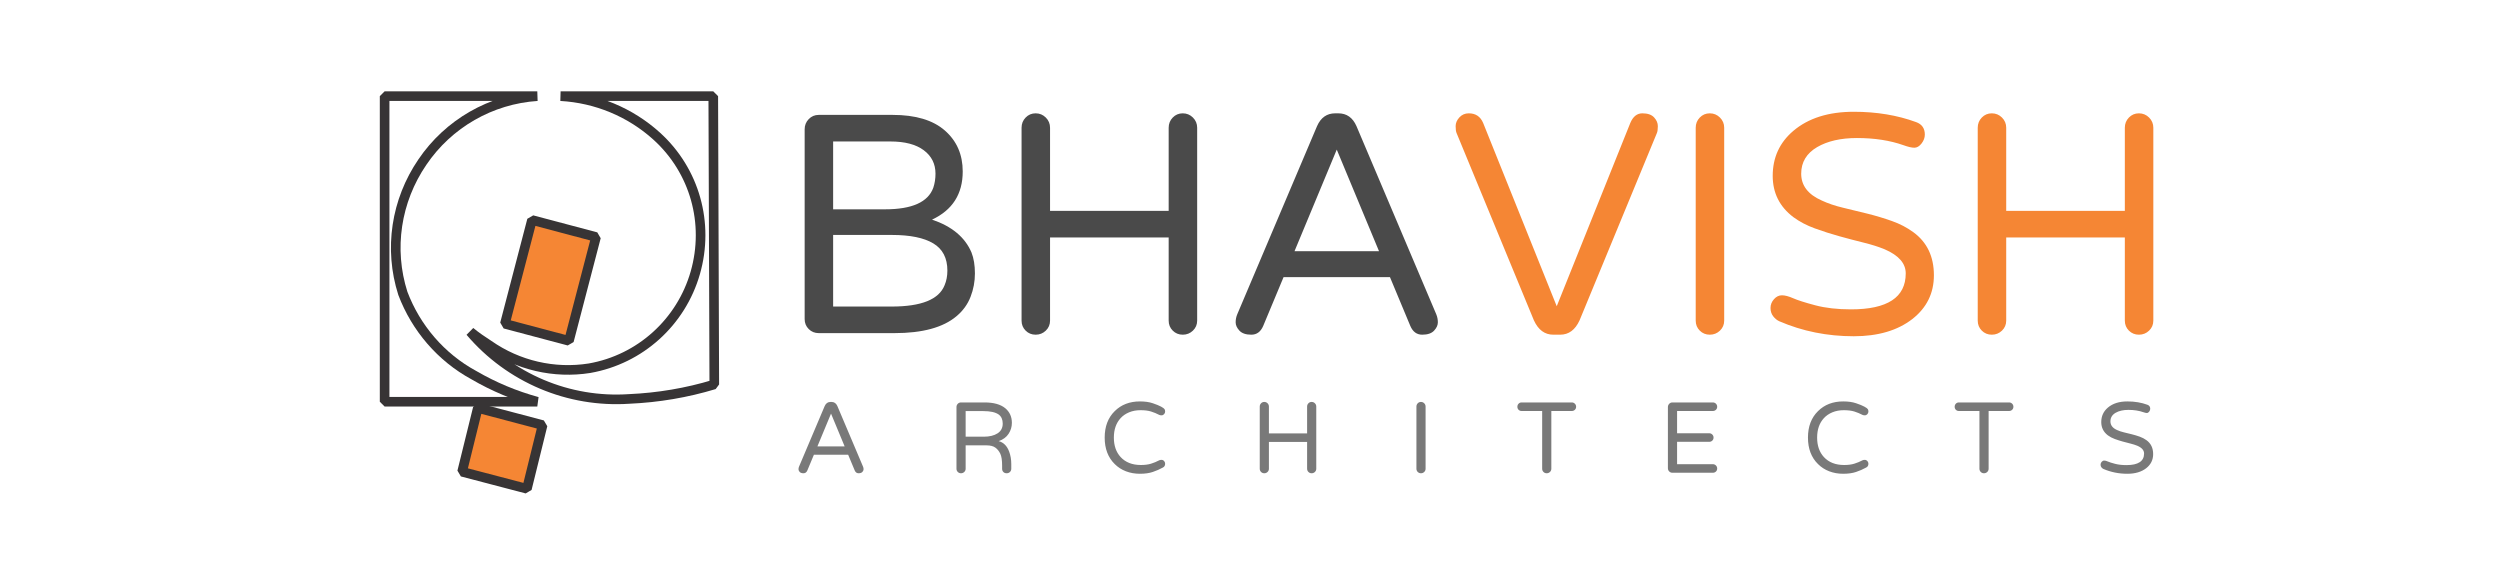
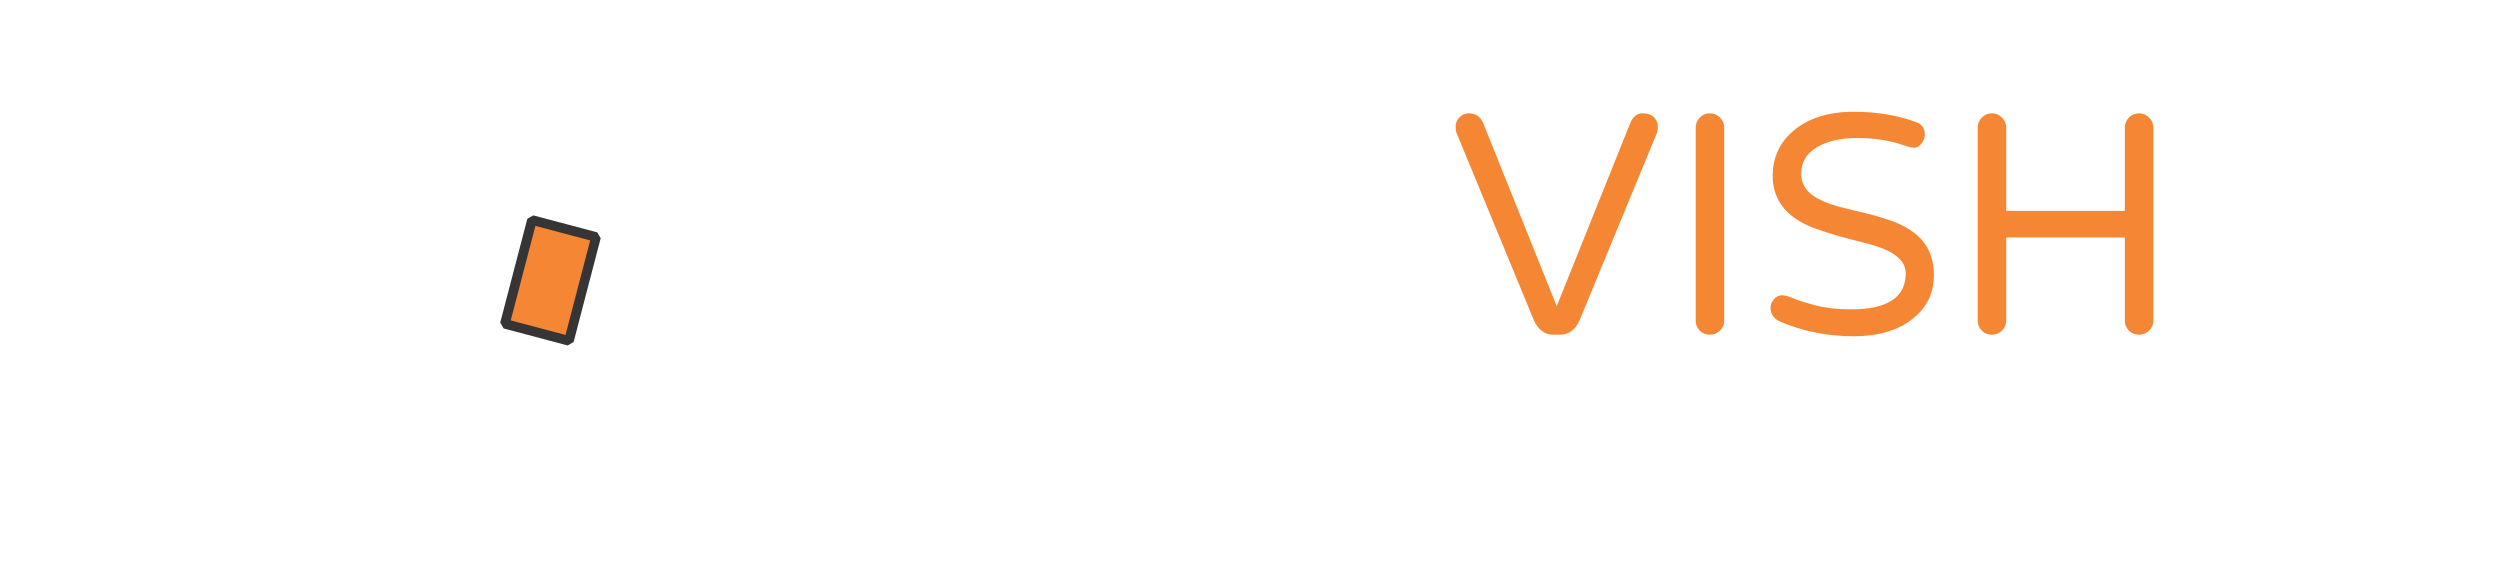
<svg xmlns="http://www.w3.org/2000/svg" width="260px" height="60px" viewBox="0 0 260 60">
  <title>Artboard 3</title>
  <desc>Created with Sketch.</desc>
  <defs />
  <g id="Page-1" stroke="none" stroke-width="1" fill="none" fill-rule="evenodd">
    <g id="Artboard-3">
      <g id="Group" transform="translate(40, 10)" stroke-linejoin="bevel" stroke="#373435">
        <g id="bhavish">
-           <polygon id="Shape" fill="#F58634" points="9.743 32.44 16.432 34.208 14.799 40.833 8.058 39.065 9.691 32.44" />
          <polygon id="Shape" fill="#F58634" points="15.326 12.881 21.988 14.649 19.171 25.445 12.508 23.676" />
-           <path d="M0,0 L15.879,0 C11.06,0.317 6.636,2.851 3.924,6.863 C1.185,10.875 0.421,15.89 1.896,20.509 C3.265,24.125 5.872,27.161 9.269,29.008 C11.35,30.222 13.562,31.146 15.879,31.78 L0,31.78 L0,0 Z" id="Shape" />
-           <path d="M34.18,0 L34.286,29.985 C31.415,30.856 28.44,31.357 25.438,31.489 C19.144,31.912 13.009,29.325 8.901,24.495 C9.506,24.996 10.165,25.445 10.823,25.867 C13.878,28.005 17.643,28.876 21.304,28.296 C26.57,27.372 30.836,23.518 32.311,18.371 C33.785,13.224 32.258,7.76 28.308,4.17 C25.543,1.663 22.015,0.211 18.302,0 L34.18,0 Z" id="Shape" />
        </g>
      </g>
      <g id="Group-2" transform="translate(83, 11)">
-         <path d="M17.123,6.834 C17.123,9.175 16.059,10.845 13.932,11.842 C15.994,12.535 17.361,13.674 18.034,15.256 C18.273,15.863 18.392,16.589 18.392,17.435 C18.392,18.28 18.24,19.093 17.936,19.873 C17.633,20.654 17.144,21.326 16.472,21.889 C15.083,23.06 12.934,23.645 10.026,23.645 L2.148,23.645 C1.736,23.645 1.389,23.504 1.107,23.222 C0.825,22.941 0.684,22.594 0.684,22.182 L0.684,2.445 C0.684,2.033 0.825,1.681 1.107,1.388 C1.389,1.095 1.736,0.949 2.148,0.949 L9.831,0.949 C12.218,0.949 14.03,1.491 15.267,2.575 C16.504,3.659 17.123,5.078 17.123,6.834 Z M14.291,7.062 C14.291,6.043 13.884,5.23 13.07,4.623 C12.256,4.016 11.1,3.713 9.603,3.713 L3.646,3.713 L3.646,10.769 L9.05,10.769 C11.849,10.769 13.52,10.021 14.063,8.525 C14.215,8.07 14.291,7.582 14.291,7.062 Z M9.733,20.881 C12.815,20.881 14.649,20.144 15.235,18.67 C15.43,18.215 15.528,17.706 15.528,17.142 C15.528,15.841 15.039,14.898 14.063,14.313 C13.086,13.728 11.654,13.435 9.766,13.435 L3.646,13.435 L3.646,20.881 L9.733,20.881 Z M40.007,0.786 C40.419,0.786 40.772,0.933 41.065,1.225 C41.358,1.518 41.505,1.87 41.505,2.282 L41.505,22.345 C41.505,22.756 41.358,23.103 41.065,23.385 C40.772,23.667 40.419,23.808 40.007,23.808 C39.595,23.808 39.248,23.667 38.965,23.385 C38.683,23.103 38.542,22.756 38.542,22.345 L38.542,13.695 L26.205,13.695 L26.205,22.345 C26.205,22.756 26.058,23.103 25.765,23.385 C25.472,23.667 25.12,23.808 24.707,23.808 C24.295,23.808 23.948,23.667 23.666,23.385 C23.384,23.103 23.243,22.756 23.243,22.345 L23.243,2.282 C23.243,1.87 23.384,1.518 23.666,1.225 C23.948,0.933 24.295,0.786 24.707,0.786 C25.12,0.786 25.472,0.933 25.765,1.225 C26.058,1.518 26.205,1.87 26.205,2.282 L26.205,10.931 L38.542,10.931 L38.542,2.282 C38.542,1.87 38.683,1.518 38.965,1.225 C39.248,0.933 39.595,0.786 40.007,0.786 Z M66.375,21.694 C66.483,21.954 66.537,22.231 66.537,22.523 C66.537,22.816 66.407,23.103 66.147,23.385 C65.886,23.667 65.474,23.808 64.91,23.808 C64.346,23.808 63.933,23.504 63.673,22.897 L61.557,17.825 L50.489,17.825 L48.373,22.897 C48.113,23.504 47.7,23.808 47.136,23.808 C46.572,23.808 46.16,23.667 45.899,23.385 C45.639,23.103 45.508,22.816 45.508,22.523 C45.508,22.231 45.563,21.954 45.671,21.694 L53.972,2.119 C54.363,1.231 54.992,0.786 55.86,0.786 L56.186,0.786 C57.054,0.786 57.683,1.231 58.074,2.119 L66.375,21.694 Z M60.418,15.126 L56.023,4.558 L51.628,15.126 L60.418,15.126 Z" id="BHA" fill="#4A4A4A" />
        <path d="M78.9,20.849 L86.55,1.794 C86.832,1.122 87.25,0.786 87.803,0.786 C88.357,0.786 88.764,0.927 89.024,1.209 C89.285,1.491 89.415,1.794 89.415,2.119 C89.415,2.445 89.382,2.683 89.317,2.835 L81.277,22.312 C80.821,23.309 80.148,23.808 79.258,23.808 L78.542,23.808 C77.652,23.808 76.98,23.309 76.524,22.312 L68.483,2.835 C68.418,2.683 68.386,2.445 68.386,2.119 C68.386,1.794 68.516,1.491 68.776,1.209 C69.037,0.927 69.362,0.786 69.753,0.786 C70.469,0.786 70.968,1.122 71.25,1.794 L78.9,20.849 Z M94.818,0.786 C95.231,0.786 95.583,0.933 95.876,1.225 C96.169,1.518 96.316,1.87 96.316,2.282 L96.316,22.345 C96.316,22.756 96.169,23.103 95.876,23.385 C95.583,23.667 95.231,23.808 94.818,23.808 C94.406,23.808 94.059,23.667 93.777,23.385 C93.495,23.103 93.354,22.756 93.354,22.345 L93.354,2.282 C93.354,1.87 93.495,1.518 93.777,1.225 C94.059,0.933 94.406,0.786 94.818,0.786 Z M109.5,21.174 C113.298,21.174 115.196,19.927 115.196,17.435 C115.196,16.394 114.469,15.559 113.015,14.931 C112.386,14.671 111.654,14.438 110.818,14.232 C109.983,14.026 109.136,13.804 108.279,13.565 C107.422,13.327 106.575,13.056 105.74,12.752 C104.904,12.449 104.161,12.059 103.51,11.582 C102.078,10.498 101.362,9.067 101.362,7.29 C101.362,5.382 102.078,3.821 103.51,2.607 C105.073,1.285 107.167,0.624 109.793,0.624 C112.158,0.624 114.317,0.981 116.271,1.697 C116.878,1.914 117.182,2.347 117.182,2.997 C117.182,3.323 117.068,3.631 116.84,3.924 C116.612,4.217 116.363,4.363 116.092,4.363 C115.82,4.363 115.446,4.276 114.969,4.103 C113.558,3.604 111.941,3.355 110.118,3.355 C108.447,3.355 107.069,3.669 105.984,4.298 C104.877,4.948 104.324,5.87 104.324,7.062 C104.324,8.298 105.04,9.23 106.472,9.858 C107.123,10.162 107.861,10.411 108.686,10.606 C109.511,10.801 110.357,11.007 111.225,11.224 C112.093,11.441 112.939,11.695 113.764,11.988 C114.589,12.281 115.327,12.666 115.978,13.142 C117.41,14.183 118.126,15.679 118.126,17.63 C118.126,19.494 117.377,21.011 115.88,22.182 C114.339,23.374 112.31,23.97 109.793,23.97 C107.037,23.97 104.454,23.45 102.045,22.41 C101.806,22.301 101.595,22.128 101.41,21.889 C101.226,21.651 101.134,21.364 101.134,21.028 C101.134,20.692 101.253,20.388 101.492,20.117 C101.73,19.846 102.007,19.711 102.322,19.711 C102.637,19.711 103.027,19.814 103.494,20.02 C103.96,20.226 104.725,20.469 105.789,20.751 C106.852,21.033 108.089,21.174 109.5,21.174 Z M139.448,0.786 C139.86,0.786 140.213,0.933 140.506,1.225 C140.799,1.518 140.946,1.87 140.946,2.282 L140.946,22.345 C140.946,22.756 140.799,23.103 140.506,23.385 C140.213,23.667 139.86,23.808 139.448,23.808 C139.036,23.808 138.689,23.667 138.406,23.385 C138.124,23.103 137.983,22.756 137.983,22.345 L137.983,13.695 L125.646,13.695 L125.646,22.345 C125.646,22.756 125.499,23.103 125.206,23.385 C124.913,23.667 124.561,23.808 124.148,23.808 C123.736,23.808 123.389,23.667 123.107,23.385 C122.825,23.103 122.684,22.756 122.684,22.345 L122.684,2.282 C122.684,1.87 122.825,1.518 123.107,1.225 C123.389,0.933 123.736,0.786 124.148,0.786 C124.561,0.786 124.913,0.933 125.206,1.225 C125.499,1.518 125.646,1.87 125.646,2.282 L125.646,10.931 L137.983,10.931 L137.983,2.282 C137.983,1.87 138.124,1.518 138.406,1.225 C138.689,0.933 139.036,0.786 139.448,0.786 Z" id="VISH" fill="#F58634" />
-         <path d="M6.759,37.538 C6.794,37.622 6.812,37.711 6.812,37.806 C6.812,37.9 6.77,37.992 6.686,38.083 C6.602,38.174 6.469,38.219 6.288,38.219 C6.106,38.219 5.973,38.122 5.89,37.926 L5.208,36.291 L1.646,36.291 L0.965,37.926 C0.881,38.122 0.748,38.219 0.566,38.219 C0.385,38.219 0.252,38.174 0.168,38.083 C0.084,37.992 0.043,37.9 0.043,37.806 C0.043,37.711 0.06,37.622 0.095,37.538 L2.767,31.23 C2.893,30.944 3.095,30.801 3.375,30.801 L3.479,30.801 C3.759,30.801 3.962,30.944 4.087,31.23 L6.759,37.538 Z M4.842,35.422 L3.427,32.016 L2.012,35.422 L4.842,35.422 Z M22.173,37.748 C22.173,37.881 22.128,37.992 22.037,38.083 C21.946,38.174 21.831,38.219 21.691,38.219 C21.552,38.219 21.438,38.176 21.351,38.088 C21.263,38.001 21.22,37.888 21.22,37.748 L21.22,37.434 C21.22,36.868 21.157,36.452 21.031,36.187 C20.905,35.921 20.734,35.71 20.518,35.553 C20.301,35.395 19.994,35.317 19.596,35.317 L17.427,35.317 L17.427,37.748 C17.427,37.881 17.379,37.992 17.285,38.083 C17.191,38.174 17.077,38.219 16.945,38.219 C16.812,38.219 16.7,38.174 16.609,38.083 C16.518,37.992 16.473,37.881 16.473,37.748 L16.473,31.335 C16.473,31.202 16.518,31.089 16.609,30.994 C16.7,30.9 16.812,30.853 16.945,30.853 L19.386,30.853 C20.343,30.853 21.066,31.056 21.555,31.461 C22.009,31.845 22.236,32.351 22.236,32.98 C22.236,33.385 22.123,33.763 21.896,34.112 C21.669,34.461 21.325,34.716 20.864,34.877 C21.366,35.009 21.73,35.373 21.953,35.967 C22.1,36.365 22.173,36.798 22.173,37.266 L22.173,37.748 Z M19.323,34.416 C19.91,34.416 20.383,34.3 20.743,34.07 C21.103,33.839 21.283,33.501 21.283,33.053 C21.283,32.634 21.143,32.32 20.864,32.11 C20.528,31.873 19.997,31.754 19.271,31.754 L17.427,31.754 L17.427,34.416 L19.323,34.416 Z M37.566,36.868 C37.622,36.84 37.701,36.826 37.802,36.826 C37.903,36.826 37.991,36.866 38.064,36.946 C38.138,37.027 38.174,37.119 38.174,37.224 C38.174,37.413 38.097,37.545 37.944,37.622 C37.615,37.804 37.264,37.957 36.891,38.083 C36.517,38.209 36.07,38.272 35.549,38.272 C35.029,38.272 34.545,38.186 34.098,38.015 C33.651,37.844 33.263,37.594 32.935,37.266 C32.236,36.581 31.887,35.663 31.887,34.51 C31.887,33.357 32.236,32.439 32.935,31.754 C33.612,31.083 34.486,30.748 35.555,30.748 C36.071,30.748 36.517,30.811 36.891,30.937 C37.264,31.063 37.551,31.18 37.75,31.288 C37.949,31.396 38.069,31.483 38.111,31.55 C38.153,31.616 38.174,31.7 38.174,31.801 C38.174,31.903 38.138,31.993 38.064,32.074 C37.991,32.154 37.903,32.194 37.802,32.194 C37.701,32.194 37.622,32.18 37.566,32.152 C37.287,32.006 37.001,31.887 36.707,31.796 C36.414,31.705 36.049,31.66 35.612,31.66 C35.176,31.66 34.781,31.733 34.428,31.88 C34.075,32.027 33.78,32.229 33.543,32.488 C33.075,32.998 32.841,33.672 32.841,34.51 C32.841,35.348 33.075,36.022 33.543,36.532 C34.053,37.084 34.755,37.36 35.649,37.36 C36.061,37.36 36.414,37.315 36.707,37.224 C37.001,37.133 37.287,37.014 37.566,36.868 Z M53.41,30.801 C53.543,30.801 53.656,30.848 53.751,30.942 C53.845,31.036 53.892,31.15 53.892,31.283 L53.892,37.748 C53.892,37.881 53.845,37.992 53.751,38.083 C53.656,38.174 53.543,38.219 53.41,38.219 C53.277,38.219 53.166,38.174 53.075,38.083 C52.984,37.992 52.939,37.881 52.939,37.748 L52.939,34.961 L48.967,34.961 L48.967,37.748 C48.967,37.881 48.92,37.992 48.826,38.083 C48.731,38.174 48.618,38.219 48.485,38.219 C48.352,38.219 48.241,38.174 48.15,38.083 C48.059,37.992 48.014,37.881 48.014,37.748 L48.014,31.283 C48.014,31.15 48.059,31.036 48.15,30.942 C48.241,30.848 48.352,30.801 48.485,30.801 C48.618,30.801 48.731,30.848 48.826,30.942 C48.92,31.036 48.967,31.15 48.967,31.283 L48.967,34.07 L52.939,34.07 L52.939,31.283 C52.939,31.15 52.984,31.036 53.075,30.942 C53.166,30.848 53.277,30.801 53.41,30.801 Z M64.779,30.801 C64.912,30.801 65.026,30.848 65.12,30.942 C65.214,31.036 65.261,31.15 65.261,31.283 L65.261,37.748 C65.261,37.881 65.214,37.992 65.12,38.083 C65.026,38.174 64.912,38.219 64.779,38.219 C64.647,38.219 64.535,38.174 64.444,38.083 C64.353,37.992 64.308,37.881 64.308,37.748 L64.308,31.283 C64.308,31.15 64.353,31.036 64.444,30.942 C64.535,30.848 64.647,30.801 64.779,30.801 Z M80.466,30.853 C80.592,30.853 80.698,30.897 80.785,30.984 C80.873,31.071 80.916,31.178 80.916,31.304 C80.916,31.429 80.873,31.534 80.785,31.618 C80.698,31.702 80.592,31.744 80.466,31.744 L78.339,31.744 L78.339,37.748 C78.339,37.881 78.292,37.992 78.197,38.083 C78.103,38.174 77.989,38.219 77.857,38.219 C77.724,38.219 77.612,38.174 77.521,38.083 C77.431,37.992 77.385,37.881 77.385,37.748 L77.385,31.744 L75.248,31.744 C75.122,31.744 75.017,31.702 74.933,31.618 C74.849,31.534 74.807,31.429 74.807,31.304 C74.807,31.178 74.849,31.071 74.933,30.984 C75.017,30.897 75.122,30.853 75.248,30.853 L80.466,30.853 Z M95.136,37.276 C95.262,37.276 95.368,37.32 95.456,37.407 C95.543,37.495 95.587,37.601 95.587,37.727 C95.587,37.853 95.543,37.957 95.456,38.041 C95.368,38.125 95.262,38.167 95.136,38.167 L90.934,38.167 C90.801,38.167 90.69,38.122 90.599,38.031 C90.508,37.94 90.462,37.828 90.462,37.695 L90.462,31.335 C90.462,31.202 90.508,31.089 90.599,30.994 C90.69,30.9 90.801,30.853 90.934,30.853 L95.136,30.853 C95.262,30.853 95.368,30.897 95.456,30.984 C95.543,31.071 95.587,31.178 95.587,31.304 C95.587,31.429 95.543,31.534 95.456,31.618 C95.368,31.702 95.262,31.744 95.136,31.744 L91.416,31.744 L91.416,34.059 L94.759,34.059 C94.884,34.059 94.991,34.103 95.078,34.19 C95.166,34.278 95.209,34.384 95.209,34.51 C95.209,34.636 95.166,34.741 95.078,34.824 C94.991,34.908 94.884,34.95 94.759,34.95 L91.416,34.95 L91.416,37.276 L95.136,37.276 Z M110.707,36.868 C110.763,36.84 110.842,36.826 110.943,36.826 C111.044,36.826 111.132,36.866 111.205,36.946 C111.278,37.027 111.315,37.119 111.315,37.224 C111.315,37.413 111.238,37.545 111.084,37.622 C110.756,37.804 110.405,37.957 110.031,38.083 C109.658,38.209 109.21,38.272 108.69,38.272 C108.17,38.272 107.686,38.186 107.239,38.015 C106.792,37.844 106.404,37.594 106.076,37.266 C105.377,36.581 105.028,35.663 105.028,34.51 C105.028,33.357 105.377,32.439 106.076,31.754 C106.753,31.083 107.626,30.748 108.695,30.748 C109.212,30.748 109.658,30.811 110.031,30.937 C110.405,31.063 110.691,31.18 110.891,31.288 C111.09,31.396 111.21,31.483 111.252,31.55 C111.294,31.616 111.315,31.7 111.315,31.801 C111.315,31.903 111.278,31.993 111.205,32.074 C111.132,32.154 111.044,32.194 110.943,32.194 C110.842,32.194 110.763,32.18 110.707,32.152 C110.428,32.006 110.141,31.887 109.848,31.796 C109.555,31.705 109.19,31.66 108.753,31.66 C108.316,31.66 107.922,31.733 107.569,31.88 C107.216,32.027 106.921,32.229 106.683,32.488 C106.215,32.998 105.981,33.672 105.981,34.51 C105.981,35.348 106.215,36.022 106.683,36.532 C107.193,37.084 107.895,37.36 108.79,37.36 C109.202,37.36 109.555,37.315 109.848,37.224 C110.141,37.133 110.428,37.014 110.707,36.868 Z M125.943,30.853 C126.069,30.853 126.175,30.897 126.263,30.984 C126.35,31.071 126.394,31.178 126.394,31.304 C126.394,31.429 126.35,31.534 126.263,31.618 C126.175,31.702 126.069,31.744 125.943,31.744 L123.816,31.744 L123.816,37.748 C123.816,37.881 123.769,37.992 123.674,38.083 C123.58,38.174 123.467,38.219 123.334,38.219 C123.201,38.219 123.089,38.174 122.999,38.083 C122.908,37.992 122.862,37.881 122.862,37.748 L122.862,31.744 L120.725,31.744 C120.599,31.744 120.494,31.702 120.41,31.618 C120.327,31.534 120.285,31.429 120.285,31.304 C120.285,31.178 120.327,31.071 120.41,30.984 C120.494,30.897 120.599,30.853 120.725,30.853 L125.943,30.853 Z M138.151,37.371 C139.373,37.371 139.984,36.969 139.984,36.166 C139.984,35.83 139.75,35.561 139.282,35.359 C139.08,35.275 138.844,35.2 138.575,35.133 C138.306,35.067 138.034,34.996 137.758,34.919 C137.482,34.842 137.209,34.755 136.94,34.657 C136.671,34.559 136.432,34.433 136.223,34.279 C135.762,33.93 135.531,33.469 135.531,32.896 C135.531,32.282 135.762,31.779 136.223,31.387 C136.726,30.961 137.4,30.748 138.245,30.748 C139.006,30.748 139.701,30.863 140.33,31.094 C140.526,31.164 140.624,31.304 140.624,31.513 C140.624,31.618 140.587,31.717 140.514,31.812 C140.44,31.906 140.36,31.953 140.273,31.953 C140.185,31.953 140.065,31.925 139.911,31.869 C139.457,31.709 138.937,31.628 138.35,31.628 C137.812,31.628 137.368,31.73 137.019,31.932 C136.663,32.142 136.485,32.439 136.485,32.823 C136.485,33.221 136.715,33.522 137.176,33.724 C137.386,33.822 137.623,33.902 137.889,33.965 C138.154,34.028 138.427,34.094 138.706,34.164 C138.985,34.234 139.258,34.316 139.523,34.41 C139.789,34.505 140.026,34.629 140.236,34.782 C140.697,35.118 140.928,35.6 140.928,36.228 C140.928,36.829 140.686,37.318 140.204,37.695 C139.708,38.08 139.055,38.272 138.245,38.272 C137.358,38.272 136.526,38.104 135.751,37.769 C135.674,37.734 135.606,37.678 135.547,37.601 C135.487,37.524 135.458,37.432 135.458,37.324 C135.458,37.215 135.496,37.117 135.573,37.03 C135.65,36.943 135.739,36.899 135.84,36.899 C135.941,36.899 136.067,36.932 136.217,36.999 C136.368,37.065 136.614,37.144 136.956,37.234 C137.298,37.325 137.697,37.371 138.151,37.371 Z" id="ARCHITECTS" fill="#797979" />
      </g>
    </g>
  </g>
</svg>